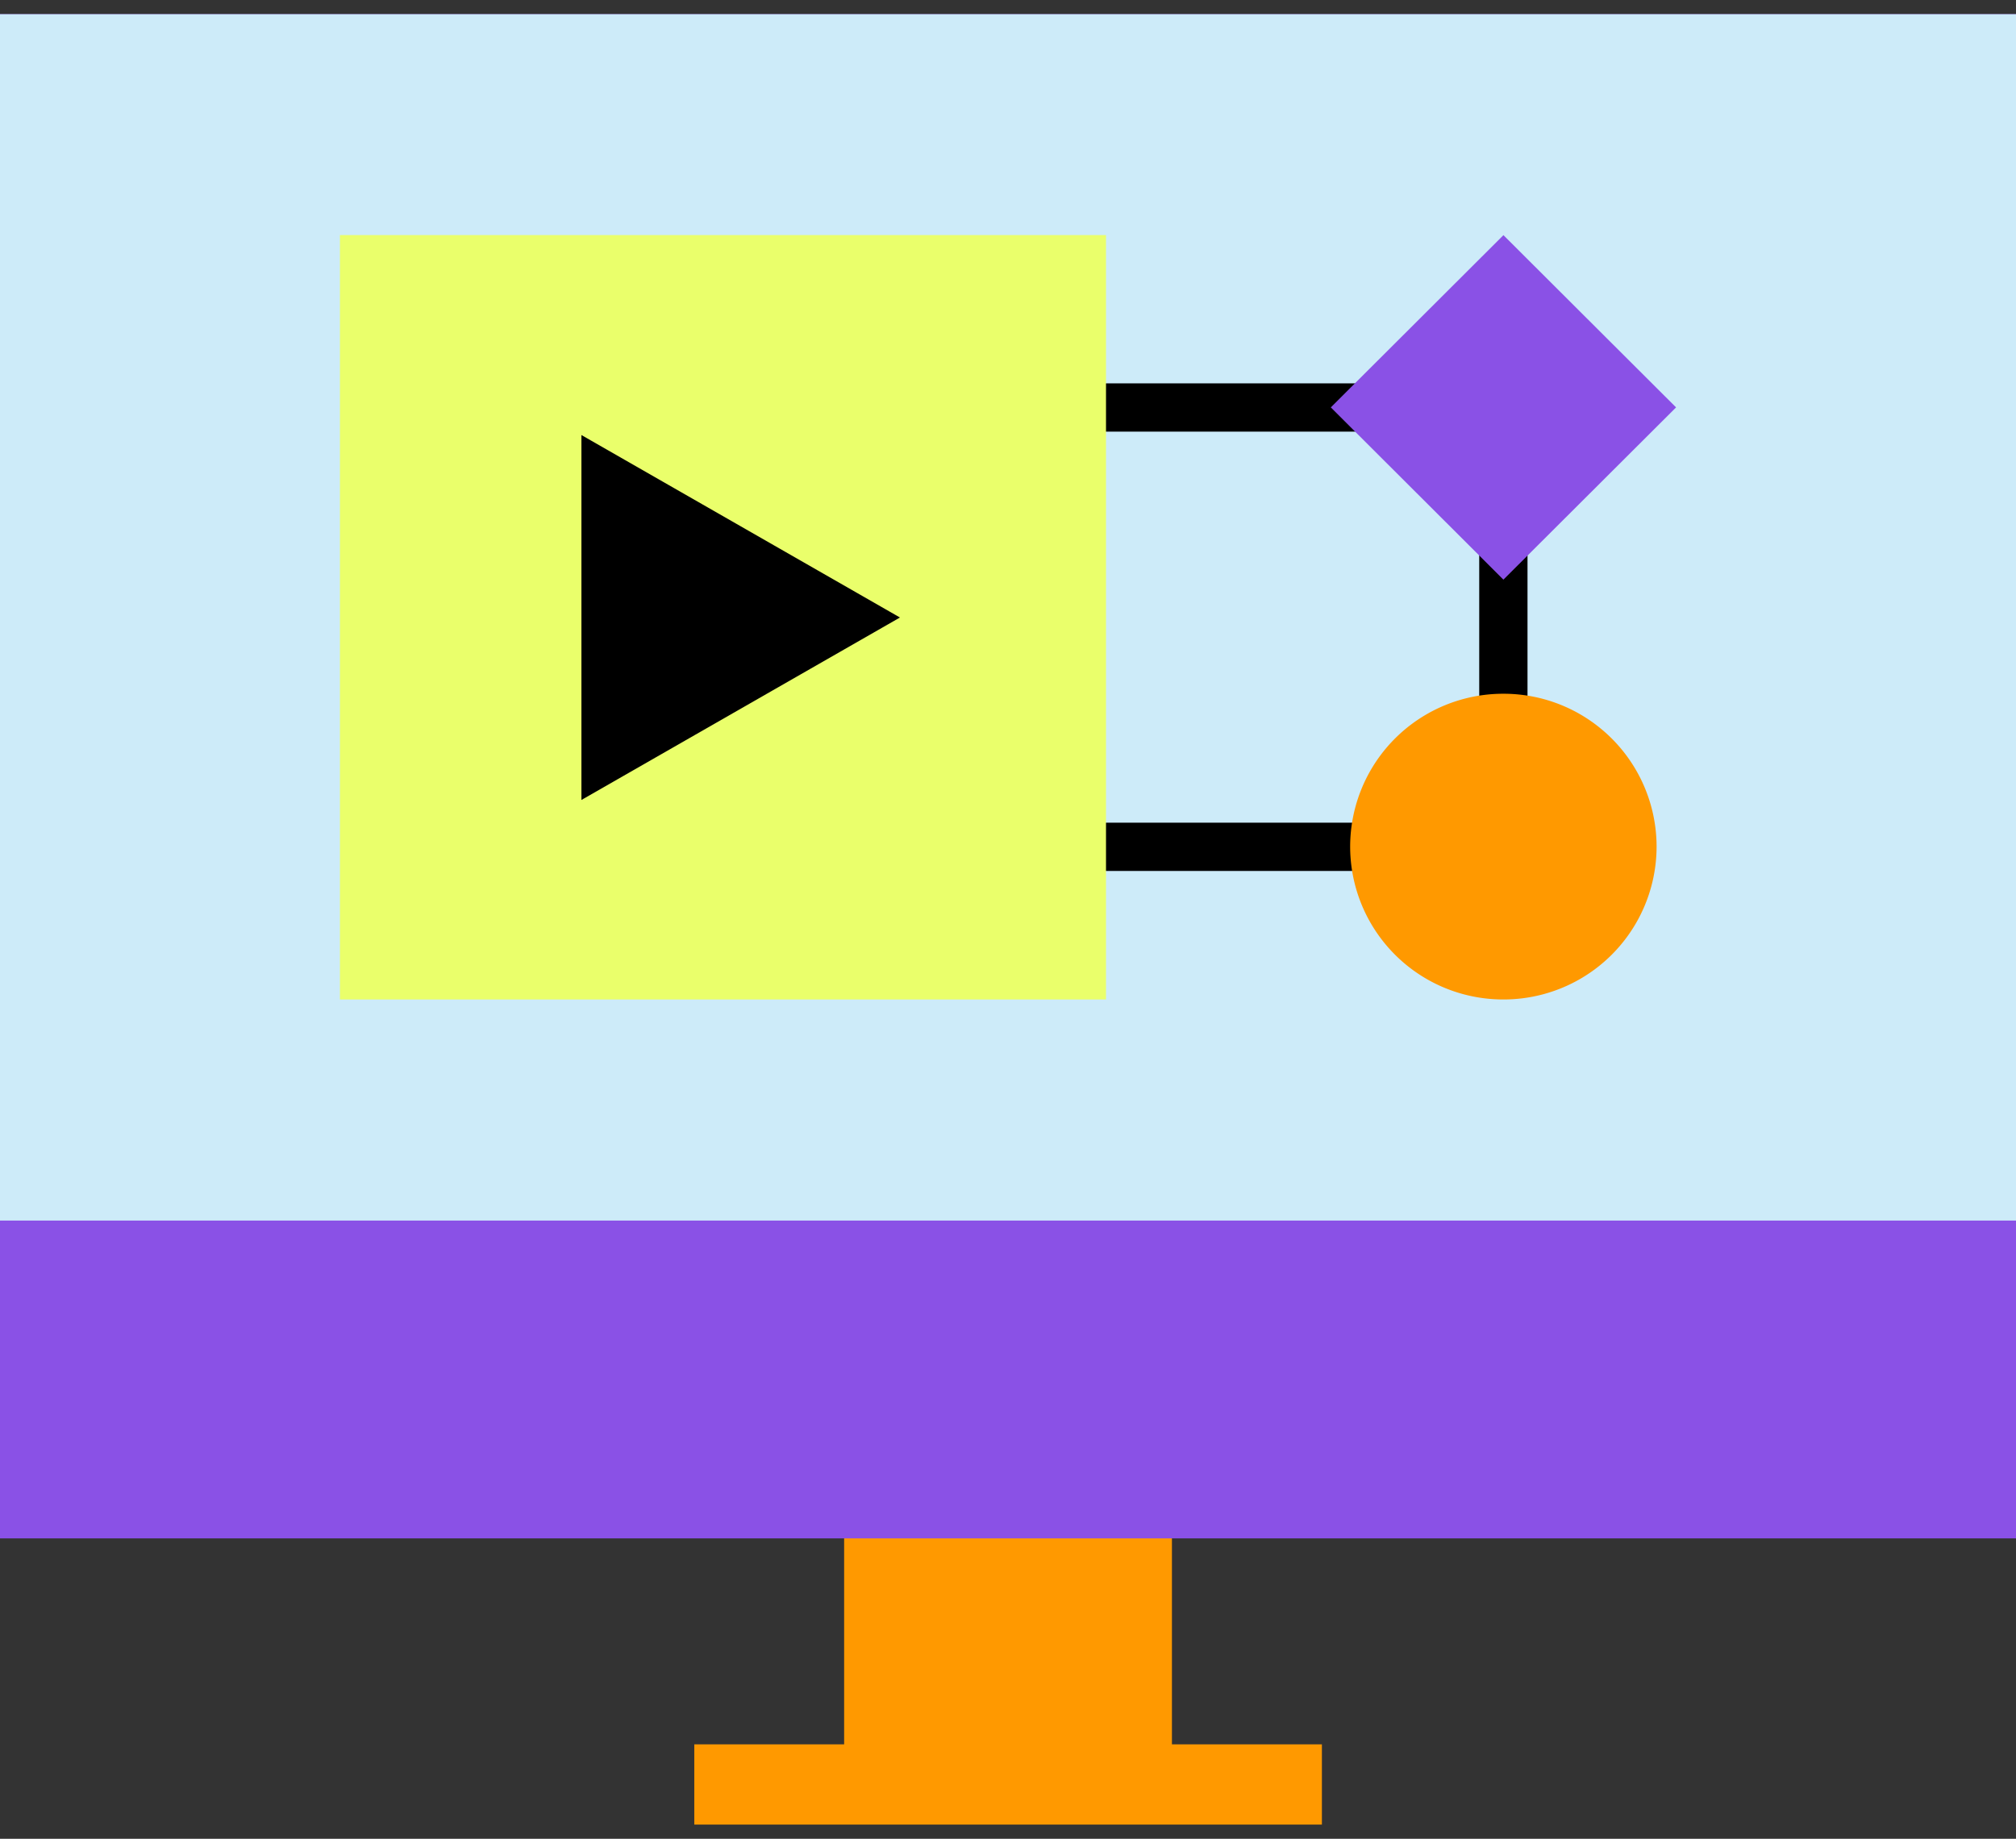
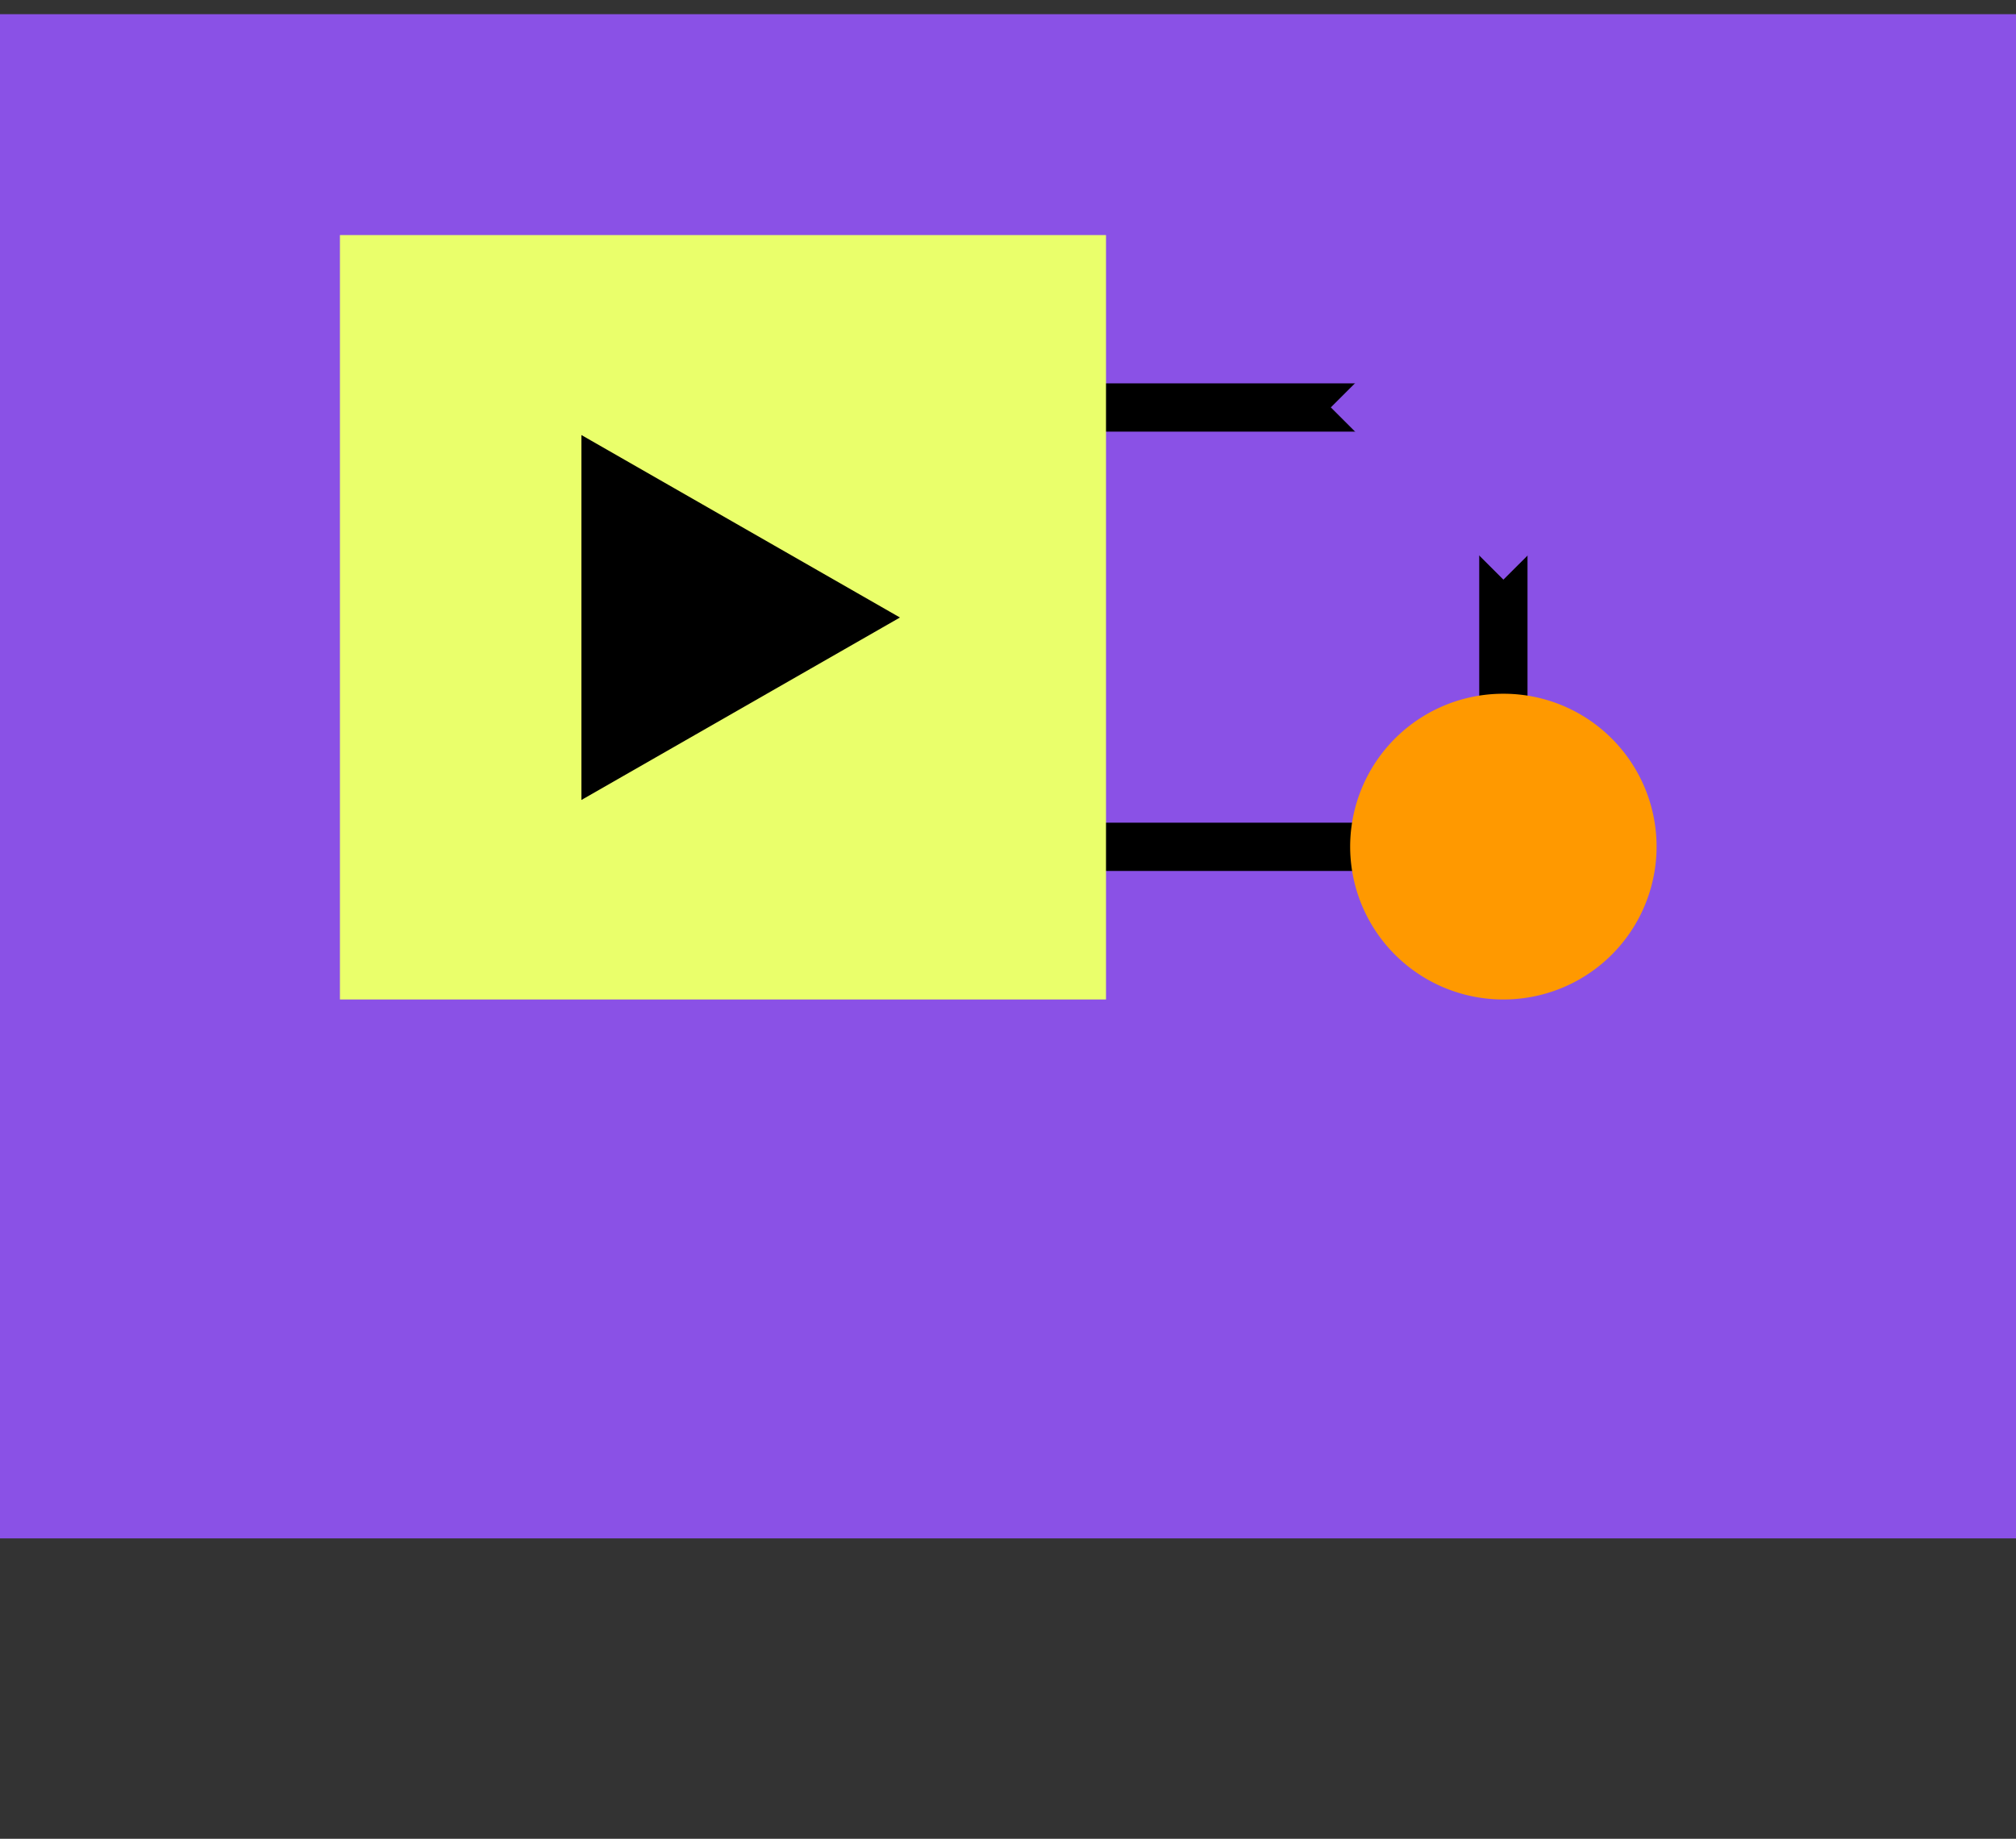
<svg xmlns="http://www.w3.org/2000/svg" width="57" height="52" fill="none">
  <rect width="100%" height="100%" fill="#333333" stroke="none" />
  <g clip-path="url(#a)">
-     <path fill="#F90" d="M33.135 42.151h-9.268v7.48h9.268v-7.48Z" />
    <path fill="#8A51E6" d="M57 .402H0v43.103h57V.402Z" />
-     <path fill="#CDEBF9" d="M53.432.402H0v34.115h57V.402h-3.568Z" />
-     <path fill="#F90" d="M37.37 49.33H19.63v2.27h17.745v-2.27h-.006Z" />
    <path stroke="#000" stroke-width="1.365" d="M42.506 11.524H28.273v12.424h14.233V11.524Z" />
    <path fill="#EAFF6B" d="M31.271 6.648H9.611v21.617h21.66V6.648Z" />
    <path fill="#000" d="m25.445 17.463-9.006 5.16v-10.32l9.006 5.16Z" />
    <path fill="#8A51E6" d="m42.508 6.65-4.881 4.871 4.88 4.871 4.882-4.871-4.881-4.871Z" />
    <path fill="#F90" d="M42.506 28.265a4.326 4.326 0 0 1-4.332-4.323 4.326 4.326 0 0 1 4.332-4.323 4.326 4.326 0 0 1 4.332 4.323 4.326 4.326 0 0 1-4.332 4.323Z" />
  </g>
  <defs>
    <clipPath id="a">
      <path fill="#fff" d="M0 .402h57V51.6H0z" />
    </clipPath>
  </defs>
</svg>